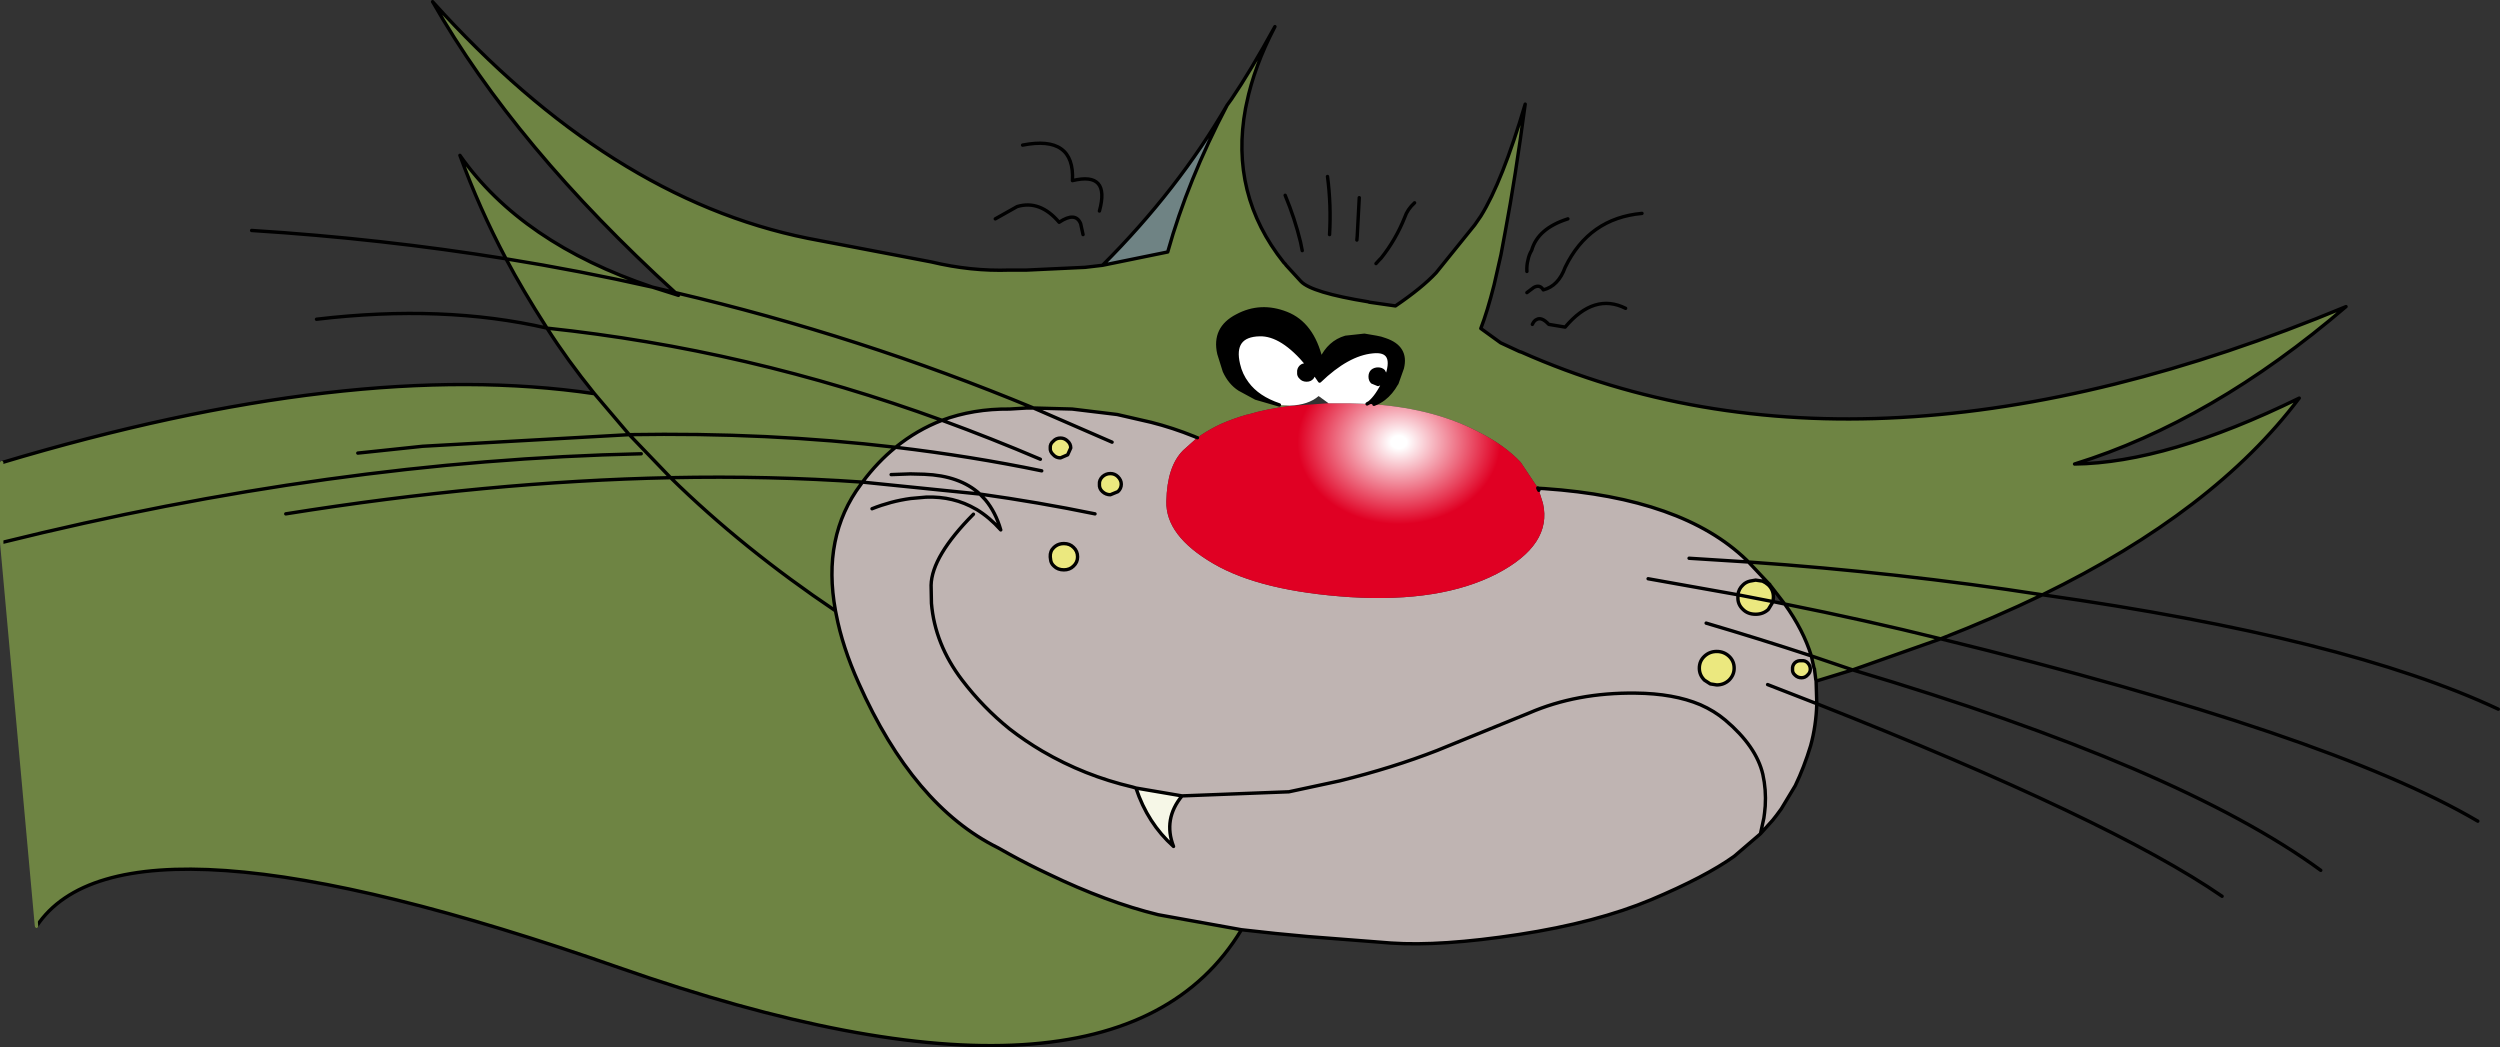
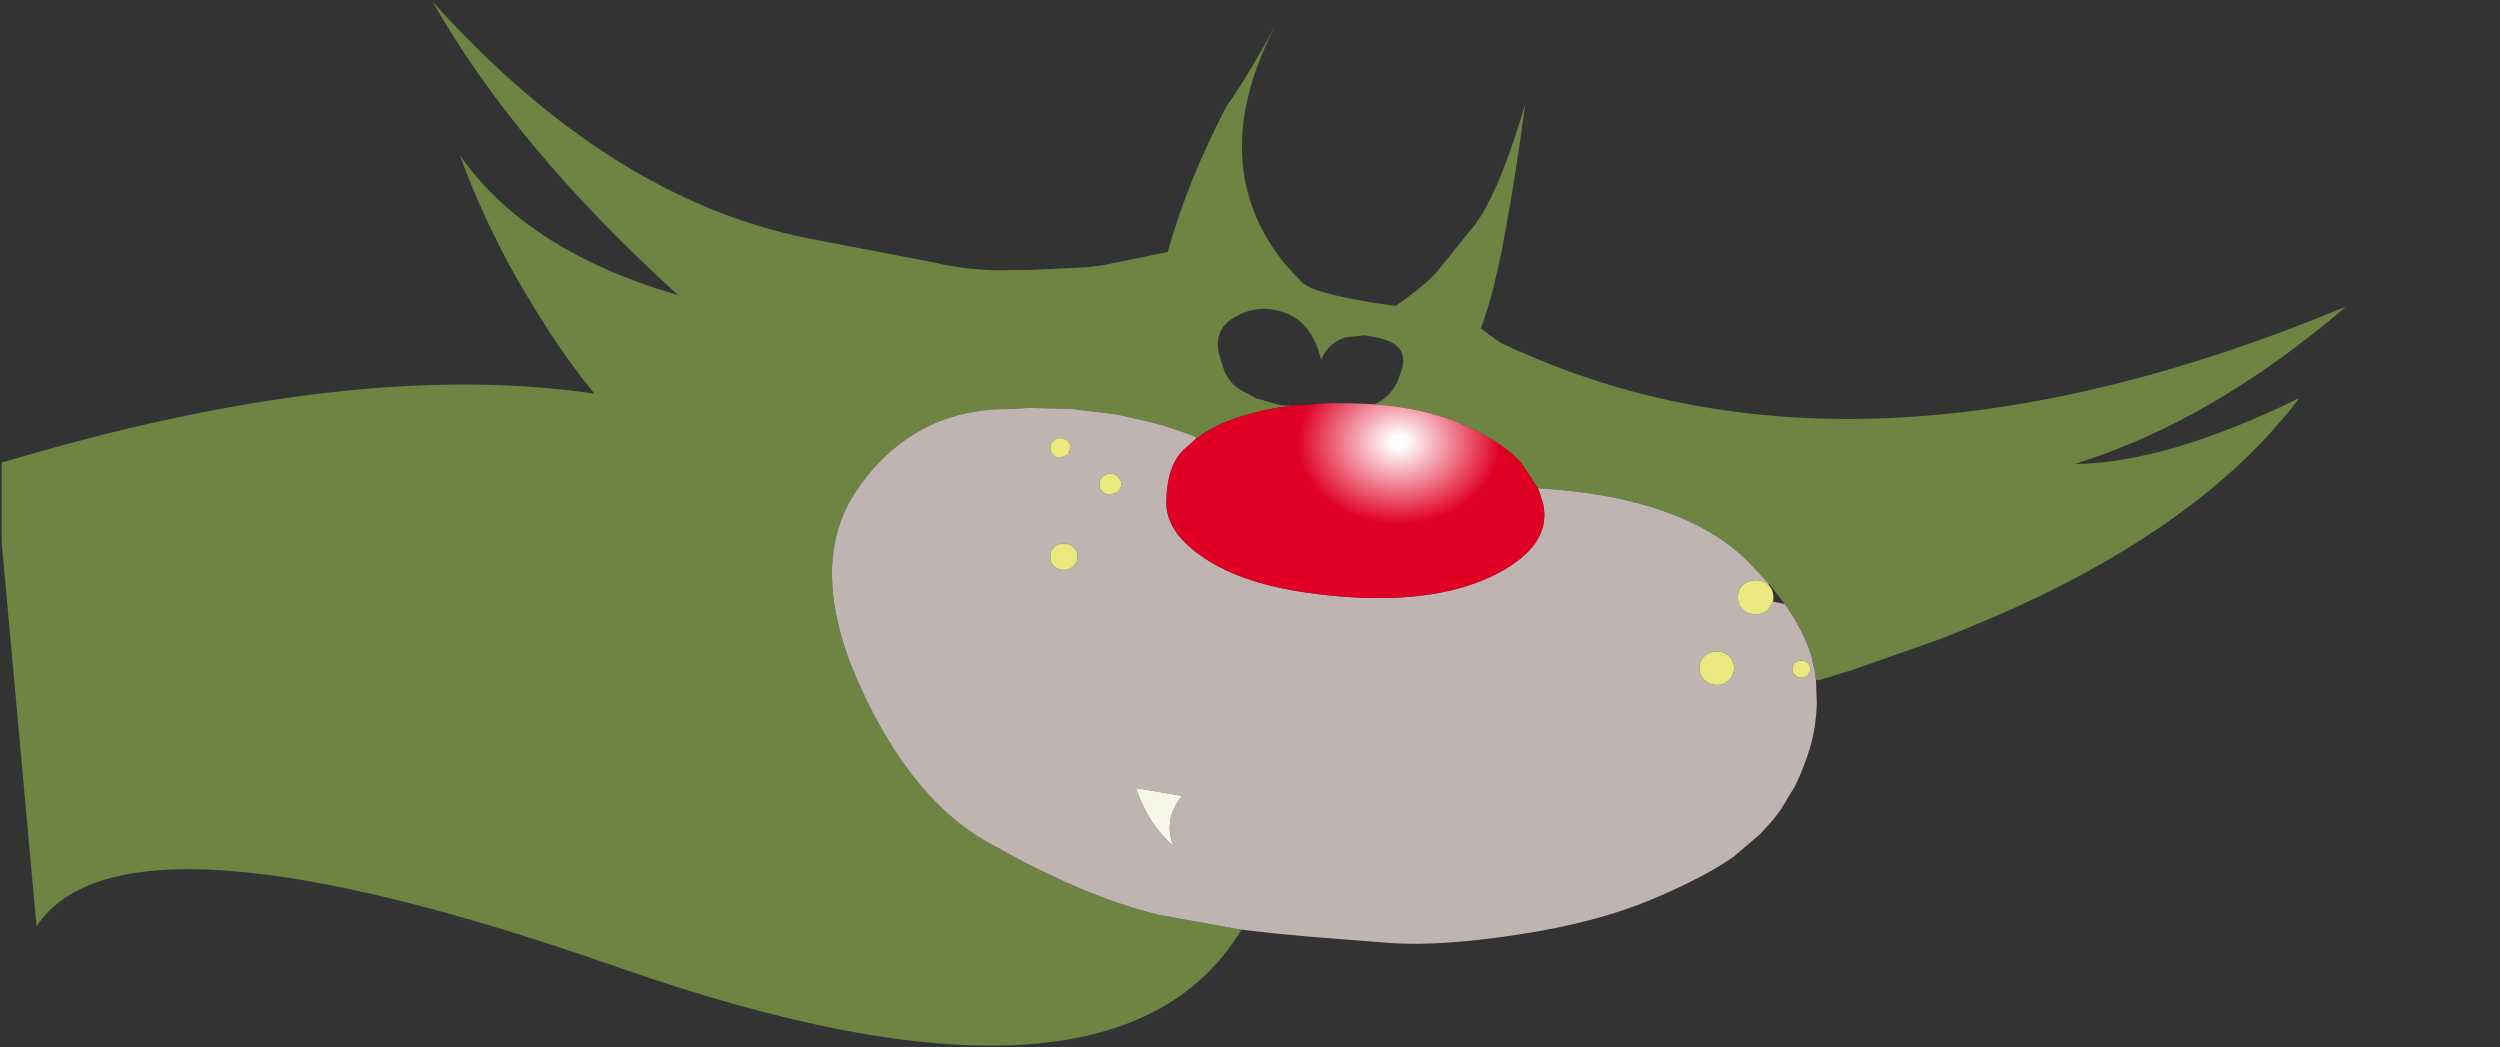
<svg xmlns="http://www.w3.org/2000/svg" height="153.35px" width="366.1px">
  <rect width="100%" height="100%" fill="#333333" stroke="none" />
  <g transform="matrix(1.0, 0.0, 0.0, 1.0, 81.35, 33.85)">
    <path d="M14.2 8.2 L18.0 9.4 17.55 9.0 Q-5.9 -12.35 -18.0 -33.6 7.9 -4.8 36.95 1.05 L55.0 4.5 Q60.85 5.9 66.5 5.7 L69.0 5.7 77.55 5.3 80.1 5.0 89.65 3.05 Q92.6 -7.5 98.35 -18.45 L99.0 -19.35 Q101.75 -23.4 105.35 -29.95 102.3 -24.1 101.2 -18.7 L101.05 -18.0 Q98.7 -5.4 106.65 4.6 L106.9 4.85 106.95 4.95 109.15 7.35 Q110.7 9.0 119.05 10.35 L119.15 10.4 123.0 10.95 Q126.9 8.3 128.95 6.1 L134.6 -0.9 135.5 -2.2 Q138.65 -7.25 142.0 -18.6 140.55 -7.75 139.1 -0.05 L138.45 3.45 137.45 7.85 Q136.45 11.8 135.5 14.25 L138.4 16.35 141.2 17.65 141.25 17.65 141.35 17.7 141.4 17.7 Q192.05 40.2 262.2 11.05 242.6 27.85 222.45 34.1 235.95 33.95 255.35 24.45 242.9 41.0 217.75 53.25 196.8 50.0 174.7 48.45 196.8 50.0 217.75 53.25 210.8 56.6 202.85 59.7 191.75 56.95 180.0 54.6 191.75 56.95 202.85 59.7 L189.95 64.25 184.9 65.8 184.55 65.65 184.35 64.05 184.3 64.0 183.9 62.2 189.95 64.25 183.9 62.2 Q182.75 58.45 180.0 54.6 L177.8 51.75 177.8 51.7 177.75 51.7 174.7 48.45 174.4 48.15 Q165.05 39.1 144.8 37.7 L143.85 37.65 143.85 37.6 141.35 33.85 Q139.1 31.45 135.45 29.55 129.0 26.05 119.85 25.35 120.65 25.05 121.3 24.55 122.4 23.7 123.15 22.35 L123.2 22.3 124.0 20.05 Q124.75 17.0 121.5 15.9 120.85 15.65 120.2 15.55 L118.45 15.25 115.7 15.55 Q113.3 16.25 112.1 18.8 110.85 13.55 107.05 12.05 103.25 10.55 99.8 12.4 96.3 14.2 97.15 17.95 L97.95 20.5 Q98.75 22.25 100.15 23.15 L102.55 24.45 106.0 25.45 106.4 25.5 107.55 25.55 107.55 25.6 Q104.2 26.0 101.4 26.85 L101.35 26.85 101.3 26.85 Q99.2 27.45 97.4 28.25 95.9 28.95 94.55 29.85 L94.0 30.25 93.85 30.2 93.5 30.05 Q90.4 28.8 87.25 28.0 L82.25 26.85 75.65 26.05 70.0 25.9 69.0 25.9 66.5 26.05 Q61.15 26.0 56.6 27.7 52.95 29.1 49.8 31.65 31.2 29.45 10.8 29.8 L16.85 36.1 Q31.35 35.8 44.95 36.75 31.35 35.8 16.85 36.1 L10.8 29.8 Q31.2 29.45 49.8 31.65 47.15 33.8 44.95 36.75 L44.7 37.1 Q39.0 44.75 41.0 55.6 L41.1 56.1 Q42.0 60.85 44.4 66.2 52.4 84.15 64.8 90.3 L66.5 91.25 Q69.3 92.8 72.2 94.15 80.7 98.25 88.25 100.1 L100.45 102.3 Q81.8 133.2 9.3 107.85 -63.2 82.45 -76.0 101.8 L-81.1 45.6 -81.1 33.9 Q-29.85 18.55 5.7 23.8 L10.8 29.8 -19.45 31.5 -27.5 32.35 -28.95 32.5 -27.5 32.35 -19.45 31.5 10.8 29.8 5.7 23.8 Q1.7 18.85 -1.25 14.2 -4.9 8.5 -7.25 4.05 -11.15 -3.3 -14.0 -11.1 -5.0 1.75 14.2 8.2 3.6 5.8 -7.25 4.05 3.6 5.8 14.2 8.2 M12.55 32.6 Q-32.7 33.6 -81.1 45.6 -32.7 33.6 12.55 32.6 M17.55 9.0 Q44.6 15.35 70.0 25.9 44.6 15.35 17.55 9.0 M-39.5 41.4 Q-9.8 36.65 16.85 36.1 27.45 46.5 41.0 55.6 27.45 46.5 16.85 36.1 -9.8 36.65 -39.5 41.4 M56.6 27.7 Q28.1 17.3 -1.25 14.2 28.1 17.3 56.6 27.7" fill="#6e8443" fill-rule="evenodd" stroke="none" />
    <path d="M49.15 35.65 L51.9 35.55 52.05 35.55 54.0 35.6 Q59.2 35.8 62.15 38.5 L44.95 36.75 62.15 38.5 Q59.2 35.8 54.0 35.6 L52.05 35.55 51.9 35.55 49.15 35.65 M49.8 31.65 Q52.95 29.1 56.6 27.7 63.85 30.35 71.0 33.4 63.85 30.35 56.6 27.7 61.15 26.0 66.5 26.05 L69.0 25.9 70.0 25.9 75.65 26.05 82.25 26.85 87.25 28.0 Q90.4 28.8 93.5 30.05 L93.85 30.2 93.8 30.4 91.9 32.1 Q89.55 34.45 89.45 39.55 89.3 44.6 96.35 48.7 103.3 52.75 116.45 53.6 129.6 54.4 137.8 50.2 146.0 45.95 144.6 39.85 L144.0 37.95 143.85 37.65 144.8 37.7 Q165.05 39.1 174.4 48.15 L174.7 48.45 177.75 51.7 177.6 51.8 Q177.2 51.45 176.75 51.25 L175.75 51.1 174.9 51.25 Q174.3 51.4 173.9 51.8 173.25 52.4 173.15 53.25 L173.15 53.6 Q173.1 54.65 173.9 55.4 174.6 56.1 175.75 56.1 176.85 56.1 177.6 55.4 L178.3 54.25 180.0 54.6 Q182.75 58.45 183.9 62.2 L184.3 64.0 184.35 64.05 184.55 65.65 184.6 65.85 184.6 65.9 184.7 69.2 Q184.6 72.45 183.8 75.35 182.85 78.5 181.55 81.2 L179.5 84.6 178.8 85.55 178.25 86.25 176.45 88.25 176.95 85.95 177.05 85.2 177.15 84.2 Q177.3 81.8 176.8 79.55 175.85 75.45 171.3 71.6 169.7 70.25 167.65 69.35 163.75 67.7 158.15 67.65 149.55 67.55 142.6 70.55 L129.1 76.05 Q122.55 78.6 114.85 80.5 L107.4 82.1 91.75 82.7 107.4 82.1 114.85 80.5 Q122.55 78.6 129.1 76.05 L142.6 70.55 Q149.55 67.55 158.15 67.65 163.75 67.7 167.65 69.35 169.7 70.25 171.3 71.6 175.85 75.45 176.8 79.55 177.3 81.8 177.15 84.2 L177.05 85.2 176.95 85.95 176.45 88.25 172.6 91.55 Q168.4 94.55 160.45 97.9 152.45 101.25 141.05 103.0 129.6 104.75 122.35 104.25 L110.2 103.3 105.45 102.85 100.45 102.3 88.25 100.1 Q80.7 98.25 72.2 94.15 69.3 92.8 66.5 91.25 L64.8 90.3 Q52.4 84.15 44.4 66.2 42.0 60.85 41.1 56.1 L41.0 55.6 Q39.0 44.75 44.7 37.1 L44.95 36.75 Q47.15 33.8 49.8 31.65 60.8 32.95 71.2 35.1 60.8 32.95 49.8 31.65 M72.45 31.75 Q72.4 32.3 72.9 32.75 73.3 33.2 73.95 33.2 L75.0 32.75 75.45 31.75 Q75.45 31.15 75.0 30.75 74.55 30.3 73.95 30.3 73.3 30.3 72.9 30.75 72.4 31.15 72.45 31.75 M81.5 30.9 L70.0 25.9 81.5 30.9 M160.0 50.9 L173.15 53.25 160.0 50.9 M166.0 47.9 L174.7 48.45 166.0 47.9 M171.85 62.25 Q171.1 61.55 170.05 61.55 169.0 61.55 168.25 62.25 167.5 62.95 167.5 64.0 167.5 65.0 168.25 65.75 L169.1 66.3 170.05 66.45 Q171.1 66.45 171.85 65.75 172.6 65.0 172.6 64.0 172.6 62.95 171.85 62.25 M181.15 64.15 Q181.1 64.65 181.5 65.0 181.9 65.4 182.45 65.4 183.0 65.4 183.35 65.0 183.75 64.65 183.75 64.15 183.75 63.6 183.35 63.2 183.0 62.85 182.45 62.9 181.9 62.85 181.5 63.2 181.1 63.6 181.15 64.15 M85.0 81.55 Q86.7 86.7 90.5 90.1 88.95 86.1 91.75 82.7 L85.0 81.55 84.5 81.4 Q77.45 79.75 71.3 76.15 68.75 74.65 66.5 72.9 62.6 69.75 59.55 65.75 55.55 60.5 55.05 54.5 L55.0 51.85 Q55.1 47.6 61.2 41.45 55.1 47.6 55.0 51.85 L55.05 54.5 Q55.55 60.5 59.55 65.75 62.6 69.75 66.5 72.9 68.75 74.65 71.3 76.15 77.45 79.75 84.5 81.4 L85.0 81.55 M177.5 66.4 L184.7 69.2 177.5 66.4 M168.5 57.4 Q176.3 59.7 183.9 62.2 176.3 59.7 168.5 57.4 M82.85 37.05 Q82.85 36.45 82.35 35.95 81.9 35.5 81.25 35.5 80.6 35.5 80.1 35.95 79.6 36.45 79.65 37.05 79.6 37.7 80.1 38.15 80.6 38.6 81.25 38.6 L82.35 38.15 Q82.85 37.7 82.85 37.05 M74.45 45.75 Q73.75 45.75 73.25 46.1 L73.0 46.3 Q72.4 46.85 72.45 47.7 L72.5 48.1 Q72.55 48.65 73.0 49.05 73.55 49.6 74.45 49.6 75.3 49.6 75.85 49.05 76.45 48.5 76.45 47.7 76.45 46.85 75.85 46.3 75.3 45.75 74.45 45.75 M79.0 41.4 Q70.75 39.7 62.15 38.5 L62.95 39.35 Q64.45 41.15 65.2 43.75 63.55 41.9 61.65 40.75 L61.55 40.7 Q58.3 38.8 54.25 38.95 L52.0 39.15 Q49.1 39.55 46.35 40.65 49.1 39.55 52.0 39.15 L54.25 38.95 Q58.3 38.8 61.55 40.7 L61.65 40.75 Q63.55 41.9 65.2 43.75 64.45 41.15 62.95 39.35 L62.15 38.5 Q70.75 39.7 79.0 41.4" fill="#bfb4b2" fill-rule="evenodd" stroke="none" />
    <path d="M72.45 31.75 Q72.4 31.15 72.9 30.75 73.3 30.3 73.95 30.3 74.55 30.3 75.0 30.75 75.45 31.15 75.45 31.75 L75.0 32.75 73.95 33.2 Q73.3 33.2 72.9 32.75 72.4 32.3 72.45 31.75 M177.6 51.8 L177.65 51.85 Q178.35 52.55 178.35 53.6 L178.3 54.2 178.3 54.25 177.6 55.4 Q176.85 56.1 175.75 56.1 174.6 56.1 173.9 55.4 173.1 54.65 173.15 53.6 L173.15 53.25 Q173.25 52.4 173.9 51.8 174.3 51.4 174.9 51.25 L175.75 51.1 176.75 51.25 Q177.2 51.45 177.6 51.8 M173.15 53.25 L178.3 54.25 173.15 53.25 M181.15 64.15 Q181.1 63.6 181.5 63.2 181.9 62.85 182.45 62.9 183.0 62.85 183.35 63.2 183.75 63.6 183.75 64.15 183.75 64.65 183.35 65.0 183.0 65.4 182.45 65.4 181.9 65.4 181.5 65.0 181.1 64.65 181.15 64.15 M171.85 62.25 Q172.6 62.95 172.6 64.0 172.6 65.0 171.85 65.75 171.1 66.45 170.05 66.45 L169.1 66.3 168.25 65.75 Q167.5 65.0 167.5 64.0 167.5 62.95 168.25 62.25 169.0 61.55 170.05 61.55 171.1 61.55 171.85 62.25 M82.85 37.05 Q82.85 37.7 82.35 38.15 L81.25 38.6 Q80.6 38.6 80.1 38.15 79.6 37.7 79.65 37.05 79.6 36.45 80.1 35.95 80.6 35.5 81.25 35.5 81.9 35.5 82.35 35.95 82.85 36.45 82.85 37.05 M74.45 45.75 Q75.3 45.75 75.85 46.3 76.45 46.85 76.45 47.7 76.45 48.5 75.85 49.05 75.3 49.6 74.45 49.6 73.55 49.6 73.0 49.05 72.55 48.65 72.5 48.1 L72.45 47.7 Q72.4 46.85 73.0 46.3 L73.25 46.1 Q73.75 45.75 74.45 45.75" fill="#ebe87f" fill-rule="evenodd" stroke="none" />
-     <path d="M106.0 25.45 L102.55 24.45 100.15 23.15 Q98.75 22.25 97.95 20.5 L97.15 17.95 Q96.3 14.2 99.8 12.4 103.25 10.55 107.05 12.05 110.85 13.55 112.1 18.8 113.3 16.25 115.7 15.55 L118.45 15.25 120.2 15.55 Q120.85 15.65 121.5 15.9 124.75 17.0 124.0 20.05 L123.2 22.3 123.15 22.35 Q122.4 23.7 121.3 24.55 120.65 25.05 119.85 25.35 L118.85 25.3 119.2 25.1 Q120.3 24.2 121.35 22.0 L121.25 22.1 120.45 22.45 119.6 22.1 Q119.3 21.8 119.3 21.3 119.3 20.8 119.6 20.5 119.95 20.2 120.45 20.2 120.95 20.2 121.25 20.5 L121.65 21.3 121.6 21.6 Q123.25 17.25 119.65 17.65 116.0 18.0 111.9 21.95 L111.15 20.85 110.8 21.45 Q110.5 21.8 110.0 21.8 109.45 21.8 109.15 21.45 108.8 21.15 108.85 20.7 108.8 20.2 109.15 19.85 109.45 19.55 110.0 19.6 L110.15 19.6 Q106.4 15.05 103.1 15.15 99.0 15.25 100.0 19.5 100.35 21.05 101.3 22.3 102.85 24.4 106.0 25.45 M110.15 19.6 L110.5 20.05 111.15 20.85 110.5 20.05 110.15 19.6 M121.35 22.0 L121.6 21.6 121.35 22.0" fill="#000000" fill-rule="evenodd" stroke="none" />
    <path d="M94.0 30.25 L94.55 29.85 Q95.9 28.95 97.4 28.25 99.2 27.45 101.3 26.85 L101.35 26.85 101.4 26.85 Q104.2 26.0 107.55 25.6 L113.2 25.2 116.2 25.2 118.85 25.3 119.85 25.35 Q129.0 26.05 135.45 29.55 139.1 31.45 141.35 33.85 L143.85 37.6 143.85 37.65 144.0 37.95 144.6 39.85 Q146.0 45.95 137.8 50.2 129.6 54.4 116.45 53.6 103.3 52.75 96.35 48.7 89.3 44.6 89.45 39.55 89.55 34.45 91.9 32.1 L93.8 30.4 94.0 30.25" fill="url(#gradient0)" fill-rule="evenodd" stroke="none" />
-     <path d="M107.55 25.55 L106.4 25.5 106.0 25.45 Q102.85 24.4 101.3 22.3 100.35 21.05 100.0 19.5 99.0 15.25 103.1 15.15 106.4 15.05 110.15 19.6 L110.0 19.6 Q109.45 19.55 109.15 19.85 108.8 20.2 108.85 20.7 108.8 21.15 109.15 21.45 109.45 21.8 110.0 21.8 110.5 21.8 110.8 21.45 L111.15 20.85 111.9 21.95 Q116.0 18.0 119.65 17.65 123.25 17.25 121.6 21.6 L121.65 21.3 121.25 20.5 Q120.95 20.2 120.45 20.2 119.95 20.2 119.6 20.5 119.3 20.8 119.3 21.3 119.3 21.8 119.6 22.1 L120.45 22.45 121.25 22.1 121.35 22.0 Q120.3 24.2 119.2 25.1 L118.85 25.3 116.2 25.2 113.2 25.2 111.75 24.15 Q110.25 25.45 107.55 25.55" fill="#ffffff" fill-rule="evenodd" stroke="none" />
-     <path d="M80.1 5.0 Q91.2 -6.1 98.35 -18.45 92.6 -7.5 89.65 3.05 L80.1 5.0" fill="#6f8384" fill-rule="evenodd" stroke="none" />
    <path d="M91.75 82.7 Q88.95 86.1 90.5 90.1 86.7 86.7 85.0 81.55 L91.75 82.7" fill="#f6f7e7" fill-rule="evenodd" stroke="none" />
-     <path d="M17.55 9.0 L14.2 8.2 18.0 9.4 17.55 9.0 Q-5.9 -12.35 -18.0 -33.6 7.9 -4.8 36.95 1.05 L55.0 4.5 Q60.85 5.9 66.5 5.7 L69.0 5.7 77.55 5.3 80.1 5.0 Q91.2 -6.1 98.35 -18.45 L99.0 -19.35 Q101.75 -23.4 105.35 -29.95 102.3 -24.1 101.2 -18.7 L101.05 -18.0 Q98.7 -5.4 106.65 4.6 L106.9 4.85 106.95 4.95 109.15 7.35 Q110.7 9.0 119.05 10.35 L119.15 10.4 123.0 10.95 Q126.9 8.3 128.95 6.1 L134.6 -0.9 135.5 -2.2 Q138.65 -7.25 142.0 -18.6 140.55 -7.75 139.1 -0.05 L138.45 3.45 137.45 7.85 Q136.45 11.8 135.5 14.25 L138.4 16.35 141.2 17.65 141.25 17.65 141.35 17.7 141.4 17.7 Q192.05 40.2 262.2 11.05 242.6 27.85 222.45 34.1 235.95 33.95 255.35 24.45 242.9 41.0 217.75 53.25 262.25 59.55 284.5 70.0 M-28.95 32.5 L-27.5 32.35 -19.45 31.5 10.8 29.8 5.7 23.8 Q-29.85 18.55 -81.1 33.9 M-81.1 45.6 Q-32.7 33.6 12.55 32.6 M79.65 -2.95 Q81.25 -8.75 75.7 -7.4 76.05 -14.1 68.4 -12.6 M77.25 0.5 L76.9 -1.1 Q76.15 -2.9 73.75 -1.3 70.95 -4.6 67.6 -3.6 L64.4 -1.8 M44.95 36.75 L62.15 38.5 Q59.2 35.8 54.0 35.6 L52.05 35.55 51.9 35.55 49.15 35.65 M56.6 27.7 Q52.95 29.1 49.8 31.65 60.8 32.95 71.2 35.1 M66.5 26.05 L69.0 25.9 70.0 25.9 Q44.6 15.35 17.55 9.0 M72.45 31.75 Q72.4 31.15 72.9 30.75 73.3 30.3 73.95 30.3 74.55 30.3 75.0 30.75 75.45 31.15 75.45 31.75 L75.0 32.75 73.95 33.2 Q73.3 33.2 72.9 32.75 72.4 32.3 72.45 31.75 M70.0 25.9 L75.65 26.05 82.25 26.85 87.25 28.0 Q90.4 28.8 93.5 30.05 L93.85 30.2 94.0 30.25 M106.0 25.45 L102.55 24.45 100.15 23.15 Q98.75 22.25 97.95 20.5 L97.15 17.95 Q96.3 14.2 99.8 12.4 103.25 10.55 107.05 12.05 110.85 13.55 112.1 18.8 113.3 16.25 115.7 15.55 L118.45 15.25 120.2 15.55 Q120.85 15.65 121.5 15.9 124.75 17.0 124.0 20.05 L123.2 22.3 123.15 22.35 Q122.4 23.7 121.3 24.55 120.65 25.05 119.85 25.35 M143.85 37.6 L143.85 37.65 144.8 37.7 Q165.05 39.1 174.4 48.15 L174.7 48.45 Q196.8 50.0 217.75 53.25 210.8 56.6 202.85 59.7 259.8 73.65 281.5 86.4 M56.6 27.7 Q63.85 30.35 71.0 33.4 M56.6 27.7 Q61.15 26.0 66.5 26.05 M49.8 31.65 Q31.2 29.45 10.8 29.8 L16.85 36.1 Q31.35 35.8 44.95 36.75 47.15 33.8 49.8 31.65 M109.35 2.85 L109.1 1.6 Q108.25 -1.9 106.85 -5.25 M117.35 1.3 L117.4 0.75 117.7 -4.9 M120.15 4.75 L120.65 4.2 120.9 3.95 Q123.05 1.25 124.35 -2.0 124.75 -3.2 125.8 -4.15 M113.35 0.5 Q113.6 -3.8 113.05 -8.0 M144.0 37.95 L143.85 37.65 M118.85 25.3 L119.2 25.1 Q120.3 24.2 121.35 22.0 L121.25 22.1 120.45 22.45 119.6 22.1 Q119.3 21.8 119.3 21.3 119.3 20.8 119.6 20.5 119.95 20.2 120.45 20.2 120.95 20.2 121.25 20.5 L121.65 21.3 121.6 21.6 Q123.25 17.25 119.65 17.65 116.0 18.0 111.9 21.95 L111.15 20.85 110.8 21.45 Q110.5 21.8 110.0 21.8 109.45 21.8 109.15 21.45 108.8 21.15 108.85 20.7 108.8 20.2 109.15 19.85 109.45 19.55 110.0 19.6 L110.15 19.6 Q106.4 15.05 103.1 15.15 99.0 15.25 100.0 19.5 100.35 21.05 101.3 22.3 102.85 24.4 106.0 25.45 M111.15 20.85 L110.5 20.05 110.15 19.6 M142.25 5.9 Q142.2 5.0 142.4 4.25 142.55 3.45 142.95 2.8 143.85 -0.4 148.25 -1.8 M142.25 9.0 L143.25 8.25 Q144.15 7.75 144.65 8.6 146.85 8.05 147.85 5.3 151.35 -1.9 159.1 -2.6 M143.05 13.65 Q143.3 13.1 143.65 12.95 144.4 12.5 145.45 13.65 L147.85 14.05 Q152.1 9.0 156.7 11.3 M121.6 21.6 L121.35 22.0 M80.1 5.0 L89.65 3.05 Q92.6 -7.5 98.35 -18.45 M70.0 25.9 L81.5 30.9 M180.0 54.6 L177.8 51.75 177.8 51.7 177.75 51.7 174.7 48.45 166.0 47.9 M177.6 51.8 L177.65 51.85 Q178.35 52.55 178.35 53.6 L178.3 54.2 178.3 54.25 180.0 54.6 Q191.75 56.95 202.85 59.7 L189.95 64.25 Q237.85 78.5 258.5 93.6 M178.3 54.25 L177.6 55.4 Q176.85 56.1 175.75 56.1 174.6 56.1 173.9 55.4 173.1 54.65 173.15 53.6 L173.15 53.25 160.0 50.9 M173.15 53.25 Q173.25 52.4 173.9 51.8 174.3 51.4 174.9 51.25 L175.75 51.1 176.75 51.25 Q177.2 51.45 177.6 51.8 M178.3 54.25 L173.15 53.25 M181.15 64.15 Q181.1 63.6 181.5 63.2 181.9 62.85 182.45 62.9 183.0 62.85 183.35 63.2 183.75 63.6 183.75 64.15 183.75 64.65 183.35 65.0 183.0 65.4 182.45 65.4 181.9 65.4 181.5 65.0 181.1 64.65 181.15 64.15 M171.85 62.25 Q172.6 62.95 172.6 64.0 172.6 65.0 171.85 65.75 171.1 66.45 170.05 66.45 L169.1 66.3 168.25 65.75 Q167.5 65.0 167.5 64.0 167.5 62.95 168.25 62.25 169.0 61.55 170.05 61.55 171.1 61.55 171.85 62.25 M176.45 88.25 L176.95 85.95 177.05 85.2 177.15 84.2 Q177.3 81.8 176.8 79.55 175.85 75.45 171.3 71.6 169.7 70.25 167.65 69.35 163.75 67.7 158.15 67.65 149.55 67.55 142.6 70.55 L129.1 76.05 Q122.55 78.6 114.85 80.5 L107.4 82.1 91.75 82.7 Q88.95 86.1 90.5 90.1 86.7 86.7 85.0 81.55 L84.5 81.4 Q77.45 79.75 71.3 76.15 68.75 74.65 66.5 72.9 62.6 69.75 59.55 65.75 55.55 60.5 55.05 54.5 L55.0 51.85 Q55.1 47.6 61.2 41.45 M176.45 88.25 L178.25 86.25 178.8 85.55 179.5 84.6 181.55 81.2 Q182.85 78.5 183.8 75.35 184.6 72.45 184.7 69.2 L177.5 66.4 M183.9 62.2 L184.3 64.0 184.35 64.05 184.55 65.65 184.6 65.85 184.6 65.9 184.9 65.8 189.95 64.25 183.9 62.2 Q176.3 59.7 168.5 57.4 M184.6 65.9 L184.7 69.2 Q227.8 86.2 244.05 97.4 M180.0 54.6 Q182.75 58.45 183.9 62.2 M100.45 102.3 L105.45 102.85 110.2 103.3 122.35 104.25 Q129.6 104.75 141.05 103.0 152.45 101.25 160.45 97.9 168.4 94.55 172.6 91.55 L176.45 88.25 M82.85 37.05 Q82.85 37.7 82.35 38.15 L81.25 38.6 Q80.6 38.6 80.1 38.15 79.6 37.7 79.65 37.05 79.6 36.45 80.1 35.95 80.6 35.5 81.25 35.5 81.9 35.5 82.35 35.95 82.85 36.45 82.85 37.05 M91.75 82.7 L85.0 81.55 M44.95 36.75 L44.7 37.1 Q39.0 44.75 41.0 55.6 L41.1 56.1 Q42.0 60.85 44.4 66.2 52.4 84.15 64.8 90.3 L66.5 91.25 Q69.3 92.8 72.2 94.15 80.7 98.25 88.25 100.1 L100.45 102.3 Q81.8 133.2 9.3 107.85 -63.2 82.45 -76.0 101.8 M74.45 45.75 Q75.3 45.75 75.85 46.3 76.45 46.85 76.45 47.7 76.45 48.5 75.85 49.05 75.3 49.6 74.45 49.6 73.55 49.6 73.0 49.05 72.55 48.65 72.5 48.1 L72.45 47.7 Q72.4 46.85 73.0 46.3 L73.25 46.1 Q73.75 45.75 74.45 45.75 M46.35 40.65 Q49.1 39.55 52.0 39.15 L54.25 38.95 Q58.3 38.8 61.55 40.7 L61.65 40.75 Q63.55 41.9 65.2 43.75 64.45 41.15 62.95 39.35 L62.15 38.5 Q70.75 39.7 79.0 41.4 M41.0 55.6 Q27.45 46.5 16.85 36.1 -9.8 36.65 -39.5 41.4 M-7.25 4.05 Q-11.15 -3.3 -14.0 -11.1 -5.0 1.75 14.2 8.2 3.6 5.8 -7.25 4.05 -4.9 8.5 -1.25 14.2 28.1 17.3 56.6 27.7 M-1.25 14.2 Q-16.4 10.7 -35.0 12.9 M-7.25 4.05 Q-25.5 1.1 -44.5 -0.1 M5.7 23.8 Q1.7 18.85 -1.25 14.2" fill="none" stroke="#000000" stroke-linecap="round" stroke-linejoin="round" stroke-width="0.5" />
-     <path d="M-81.1 33.9 L-81.1 45.6 -76.0 101.8" fill="none" stroke="#6e8443" stroke-linecap="round" stroke-linejoin="round" stroke-width="0.5" />
  </g>
  <defs>
    <radialGradient cx="0" cy="0" gradientTransform="matrix(0.052, 0.0, 0.0, 0.042, 123.5, 30.9)" gradientUnits="userSpaceOnUse" id="gradient0" r="819.2" spreadMethod="pad">
      <stop offset="0.027" stop-color="#ffffff" />
      <stop offset="0.349" stop-color="#e00023" />
    </radialGradient>
  </defs>
</svg>